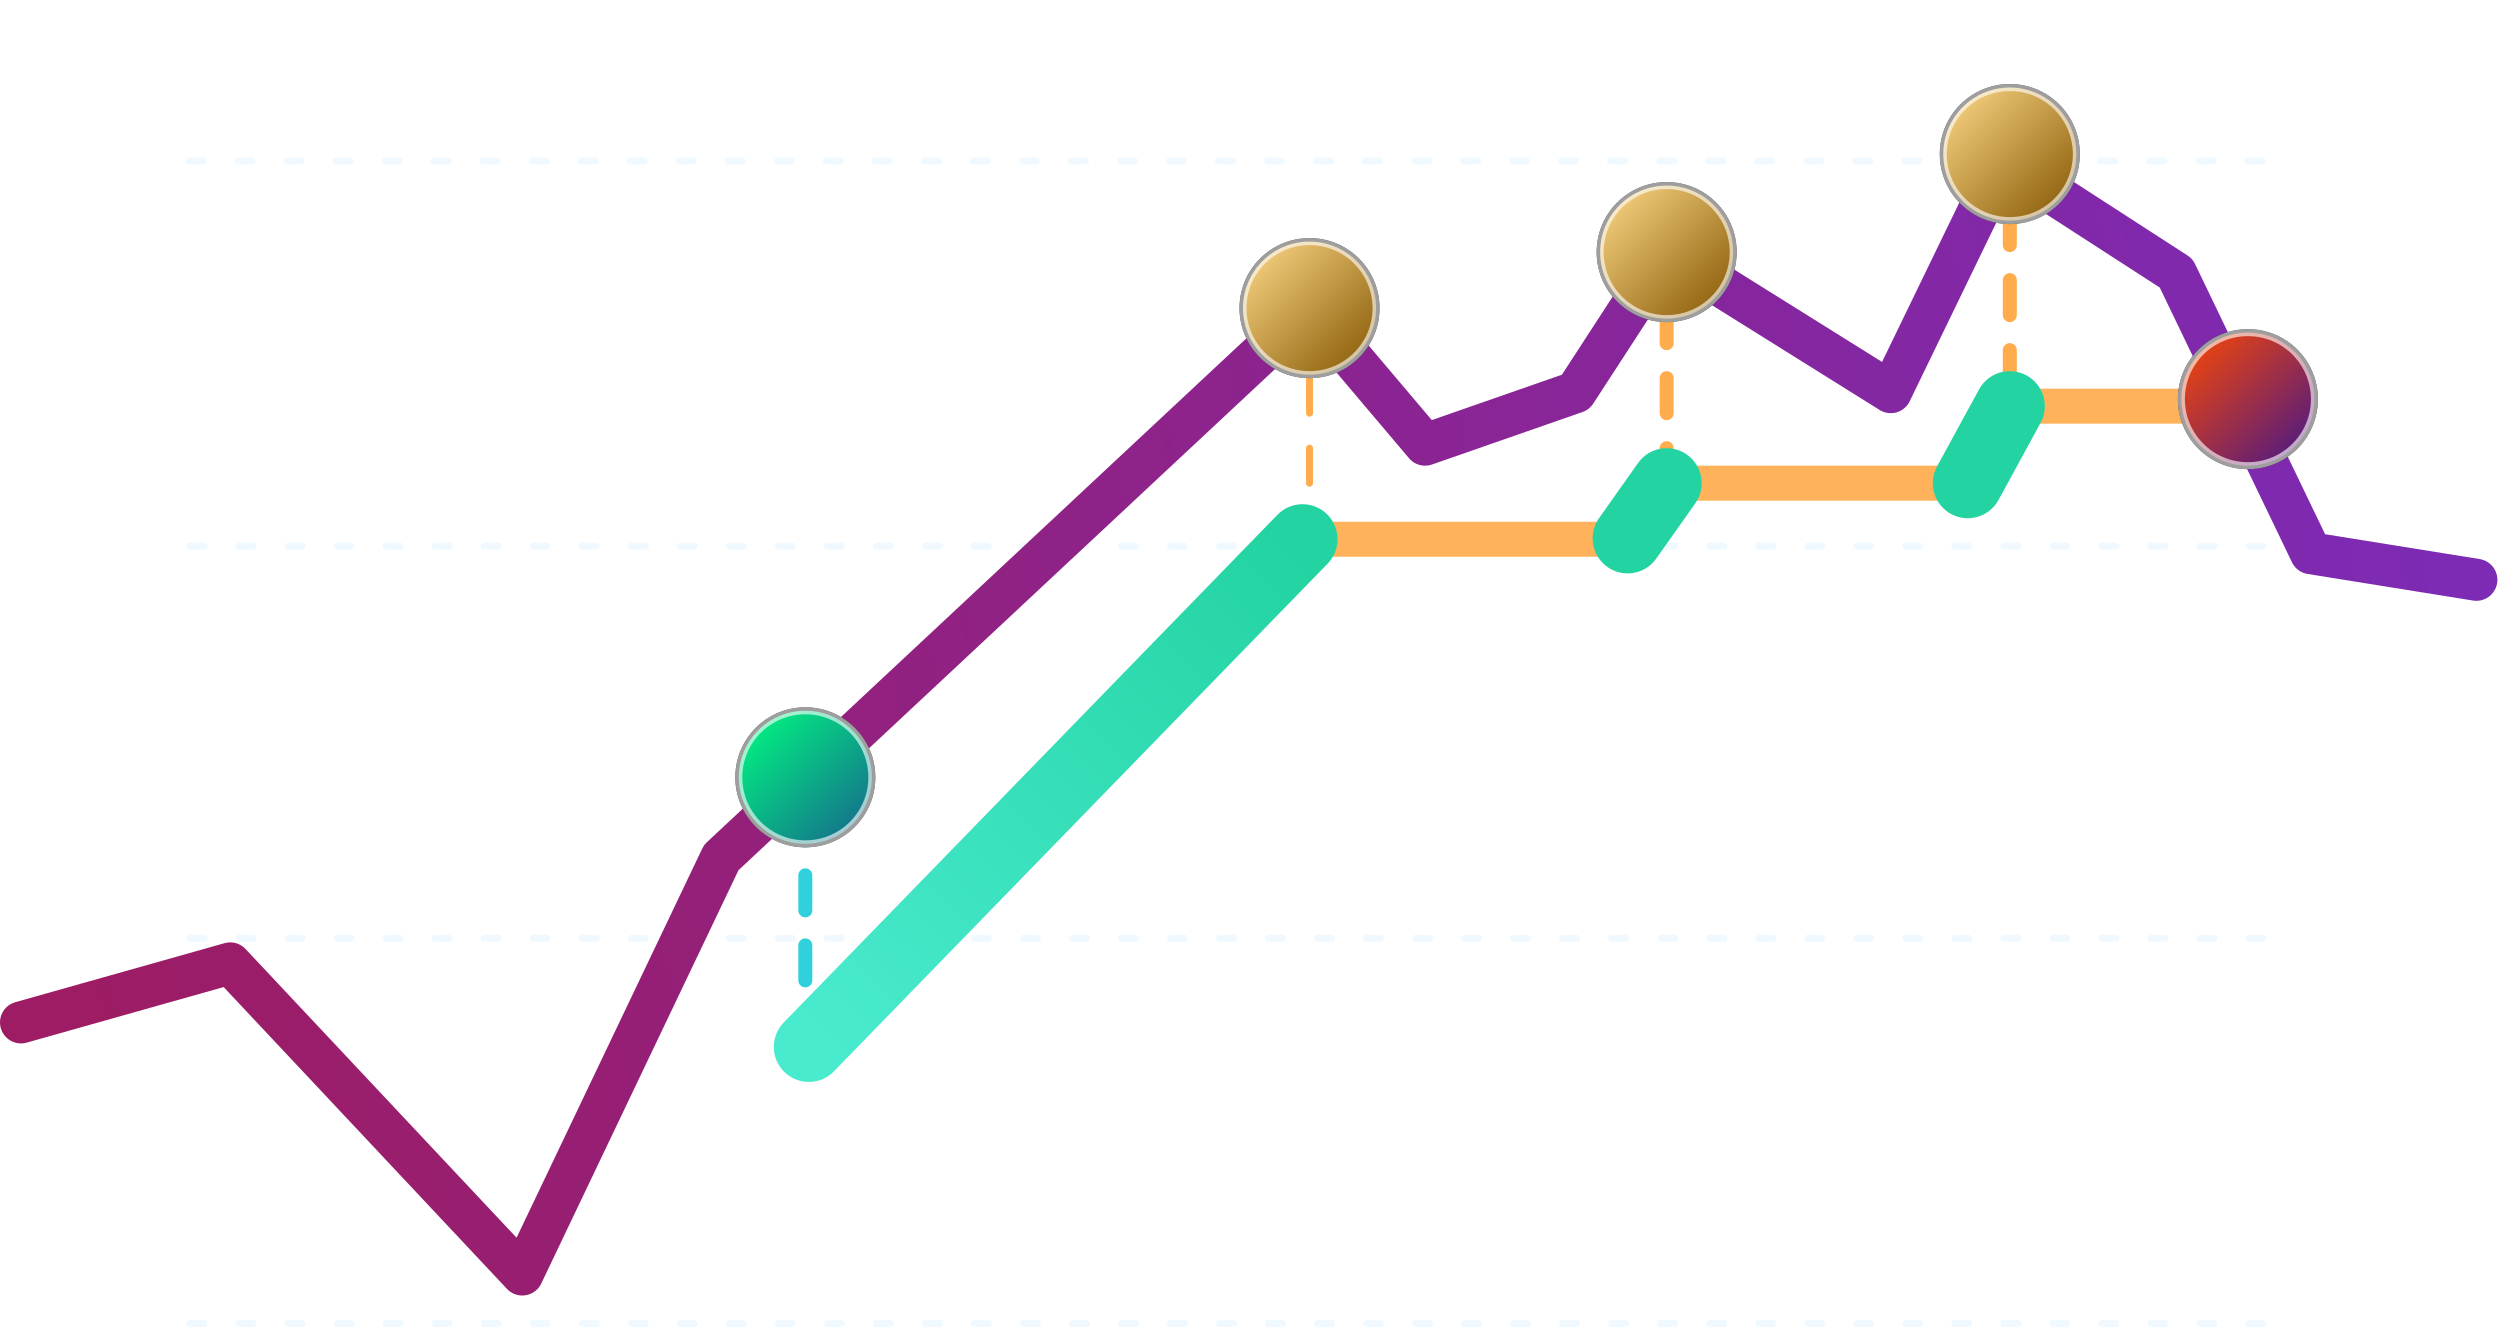
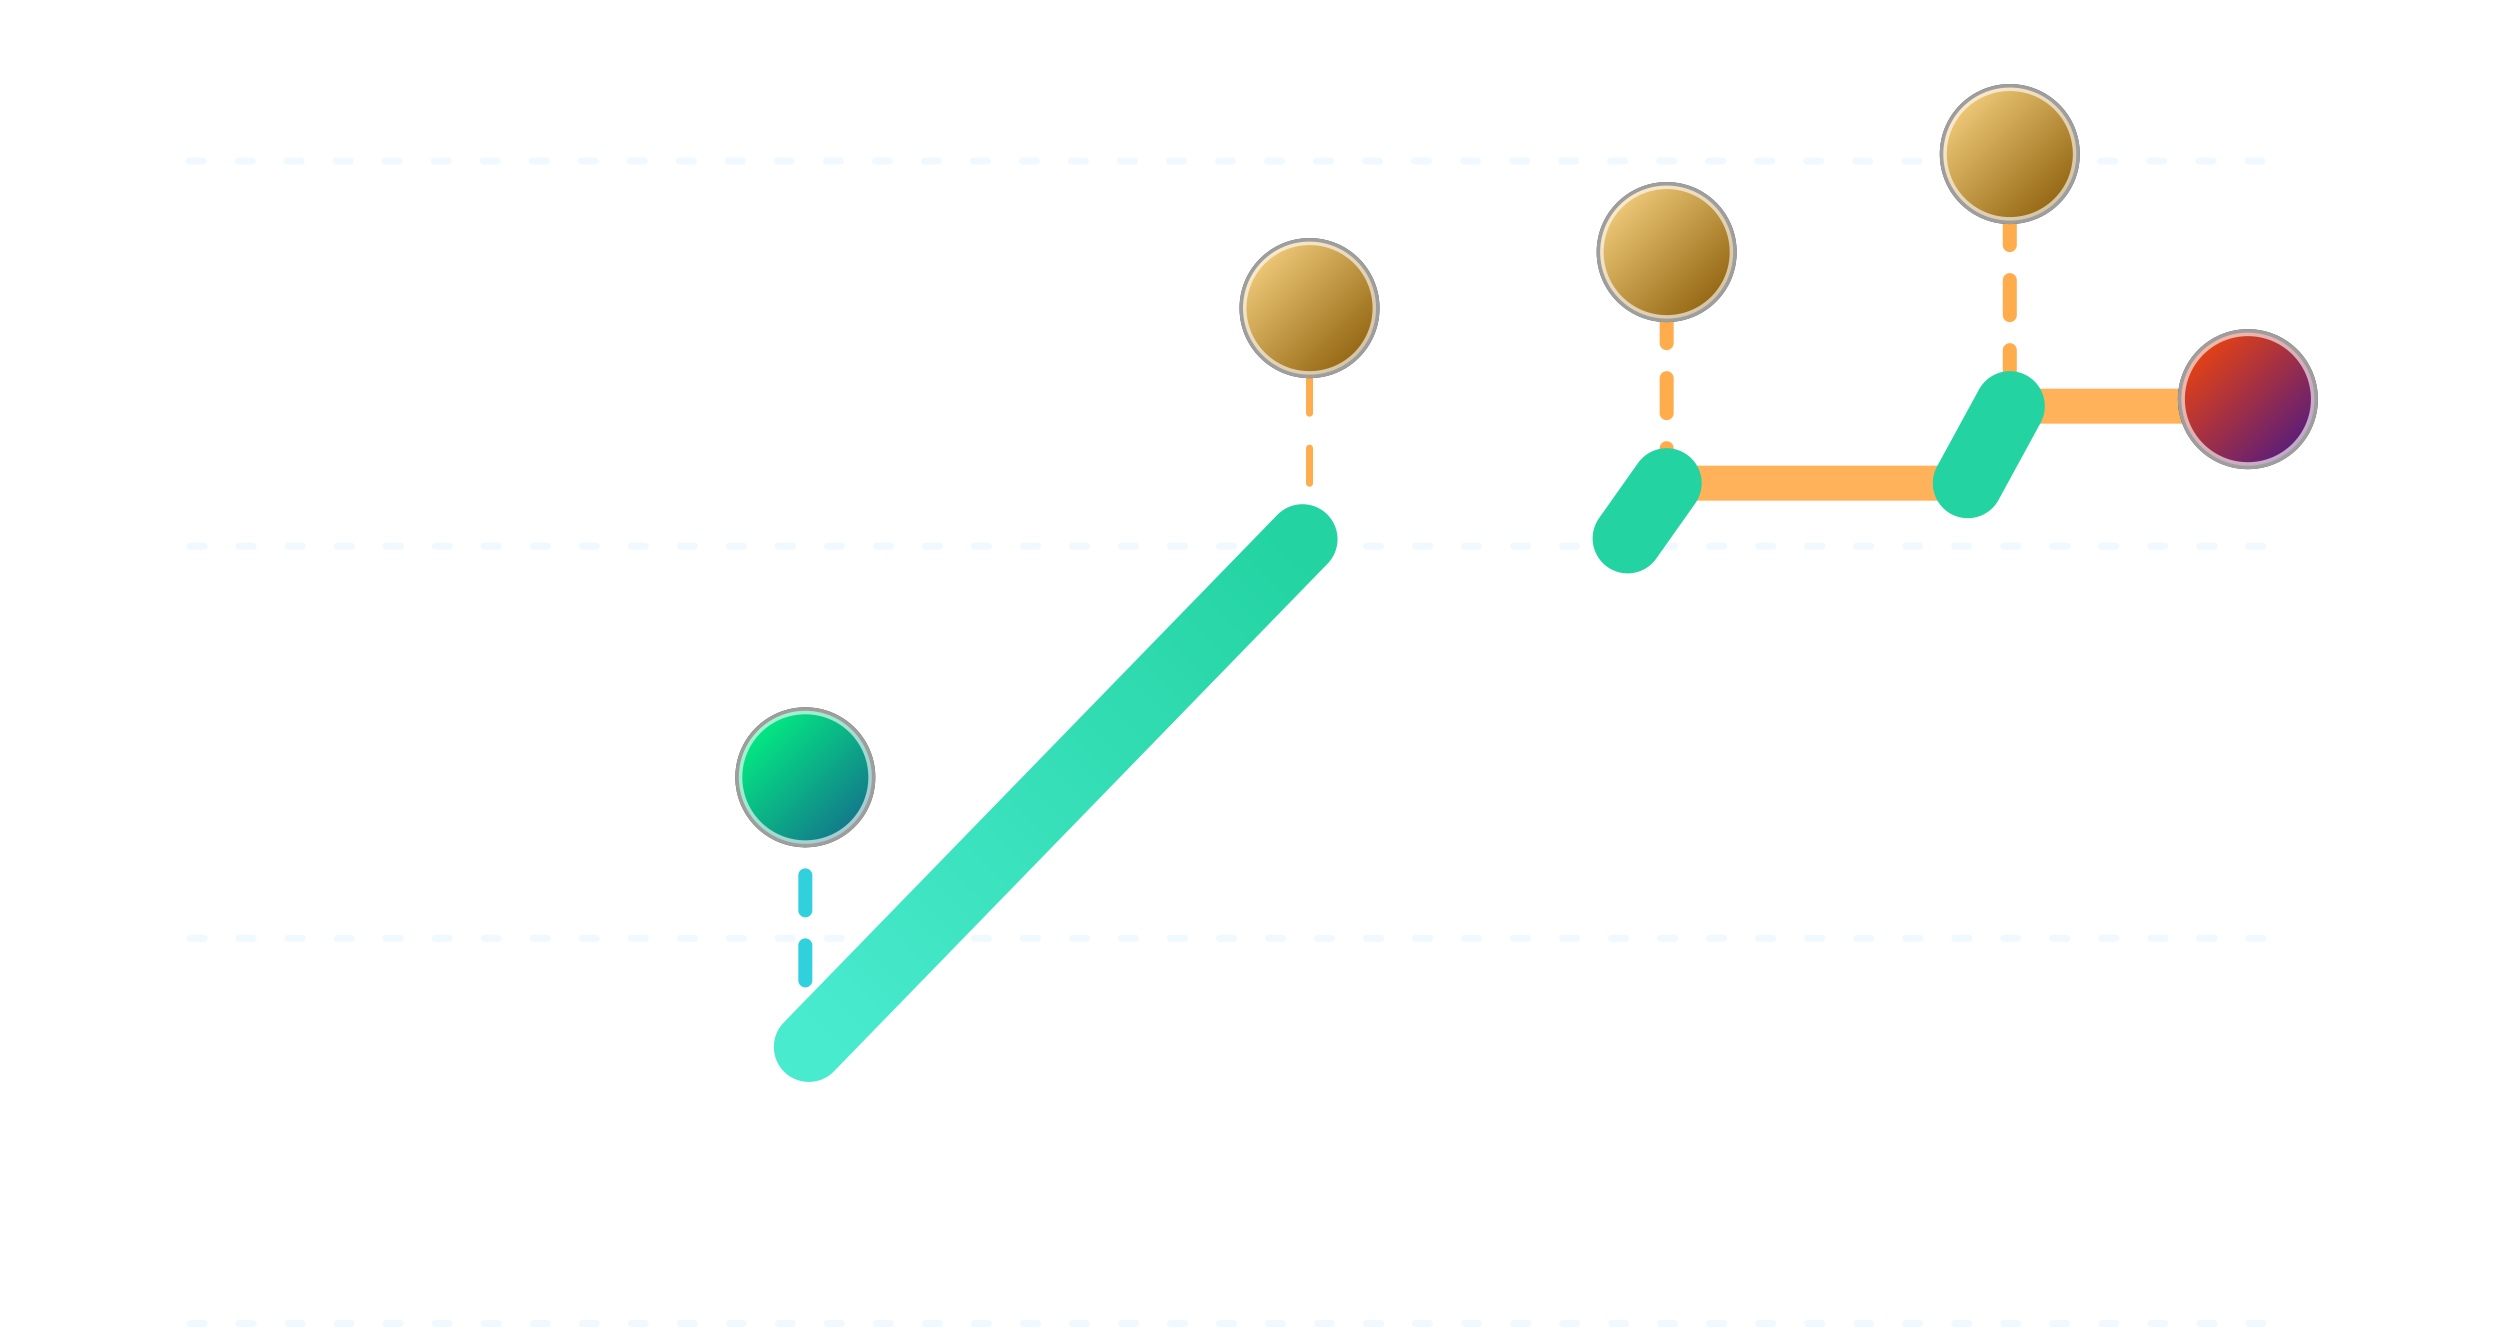
<svg xmlns="http://www.w3.org/2000/svg" xmlns:xlink="http://www.w3.org/1999/xlink" width="357" height="190">
  <defs>
    <filter id="b" width="220%" height="220%" x="-60%" y="-60%" filterUnits="objectBoundingBox">
      <feGaussianBlur in="SourceGraphic" stdDeviation="0 0" />
    </filter>
    <filter id="d" width="280%" height="280%" x="-90%" y="-90%" filterUnits="objectBoundingBox">
      <feOffset in="SourceAlpha" result="shadowOffsetOuter1" />
      <feGaussianBlur in="shadowOffsetOuter1" result="shadowBlurOuter1" stdDeviation="4" />
      <feComposite in="shadowBlurOuter1" in2="SourceAlpha" operator="out" result="shadowBlurOuter1" />
      <feColorMatrix in="shadowBlurOuter1" result="shadowMatrixOuter1" values="0 0 0 0 0 0 0 0 0 0 0 0 0 0 0 0 0 0 1 0" />
      <feMorphology in="SourceAlpha" radius=".5" result="shadowSpreadOuter2" />
      <feOffset in="shadowSpreadOuter2" result="shadowOffsetOuter2" />
      <feGaussianBlur in="shadowOffsetOuter2" result="shadowBlurOuter2" stdDeviation="6.5" />
      <feComposite in="shadowBlurOuter2" in2="SourceAlpha" operator="out" result="shadowBlurOuter2" />
      <feColorMatrix in="shadowBlurOuter2" result="shadowMatrixOuter2" values="0 0 0 0 0.983 0 0 0 0 1 0 0 0 0 0.501 0 0 0 1 0" />
      <feMerge>
        <feMergeNode in="shadowMatrixOuter1" />
        <feMergeNode in="shadowMatrixOuter2" />
      </feMerge>
    </filter>
    <filter id="g" width="220%" height="220%" x="-60%" y="-60%" filterUnits="objectBoundingBox">
      <feGaussianBlur in="SourceGraphic" stdDeviation="0 0" />
    </filter>
    <filter id="i" width="280%" height="280%" x="-90%" y="-90%" filterUnits="objectBoundingBox">
      <feOffset in="SourceAlpha" result="shadowOffsetOuter1" />
      <feGaussianBlur in="shadowOffsetOuter1" result="shadowBlurOuter1" stdDeviation="4" />
      <feComposite in="shadowBlurOuter1" in2="SourceAlpha" operator="out" result="shadowBlurOuter1" />
      <feColorMatrix in="shadowBlurOuter1" result="shadowMatrixOuter1" values="0 0 0 0 0 0 0 0 0 0 0 0 0 0 0 0 0 0 1 0" />
      <feMorphology in="SourceAlpha" radius=".5" result="shadowSpreadOuter2" />
      <feOffset in="shadowSpreadOuter2" result="shadowOffsetOuter2" />
      <feGaussianBlur in="shadowOffsetOuter2" result="shadowBlurOuter2" stdDeviation="6.5" />
      <feComposite in="shadowBlurOuter2" in2="SourceAlpha" operator="out" result="shadowBlurOuter2" />
      <feColorMatrix in="shadowBlurOuter2" result="shadowMatrixOuter2" values="0 0 0 0 0 0 0 0 0 1 0 0 0 0 0.718 0 0 0 1 0" />
      <feMerge>
        <feMergeNode in="shadowMatrixOuter1" />
        <feMergeNode in="shadowMatrixOuter2" />
      </feMerge>
    </filter>
    <filter id="k" width="220%" height="220%" x="-60%" y="-60%" filterUnits="objectBoundingBox">
      <feGaussianBlur in="SourceGraphic" stdDeviation="0 0" />
    </filter>
    <filter id="m" width="280%" height="280%" x="-90%" y="-90%" filterUnits="objectBoundingBox">
      <feOffset in="SourceAlpha" result="shadowOffsetOuter1" />
      <feGaussianBlur in="shadowOffsetOuter1" result="shadowBlurOuter1" stdDeviation="4" />
      <feComposite in="shadowBlurOuter1" in2="SourceAlpha" operator="out" result="shadowBlurOuter1" />
      <feColorMatrix in="shadowBlurOuter1" result="shadowMatrixOuter1" values="0 0 0 0 0 0 0 0 0 0 0 0 0 0 0 0 0 0 1 0" />
      <feMorphology in="SourceAlpha" radius=".5" result="shadowSpreadOuter2" />
      <feOffset in="shadowSpreadOuter2" result="shadowOffsetOuter2" />
      <feGaussianBlur in="shadowOffsetOuter2" result="shadowBlurOuter2" stdDeviation="6.5" />
      <feComposite in="shadowBlurOuter2" in2="SourceAlpha" operator="out" result="shadowBlurOuter2" />
      <feColorMatrix in="shadowBlurOuter2" result="shadowMatrixOuter2" values="0 0 0 0 1 0 0 0 0 0 0 0 0 0 0.886 0 0 0 1 0" />
      <feMerge>
        <feMergeNode in="shadowMatrixOuter1" />
        <feMergeNode in="shadowMatrixOuter2" />
      </feMerge>
    </filter>
    <filter id="o" width="220%" height="220%" x="-60%" y="-60%" filterUnits="objectBoundingBox">
      <feGaussianBlur in="SourceGraphic" stdDeviation="0 0" />
    </filter>
    <filter id="q" width="280%" height="280%" x="-90%" y="-90%" filterUnits="objectBoundingBox">
      <feOffset in="SourceAlpha" result="shadowOffsetOuter1" />
      <feGaussianBlur in="shadowOffsetOuter1" result="shadowBlurOuter1" stdDeviation="4" />
      <feComposite in="shadowBlurOuter1" in2="SourceAlpha" operator="out" result="shadowBlurOuter1" />
      <feColorMatrix in="shadowBlurOuter1" result="shadowMatrixOuter1" values="0 0 0 0 0 0 0 0 0 0 0 0 0 0 0 0 0 0 1 0" />
      <feMorphology in="SourceAlpha" radius=".5" result="shadowSpreadOuter2" />
      <feOffset in="shadowSpreadOuter2" result="shadowOffsetOuter2" />
      <feGaussianBlur in="shadowOffsetOuter2" result="shadowBlurOuter2" stdDeviation="6.5" />
      <feComposite in="shadowBlurOuter2" in2="SourceAlpha" operator="out" result="shadowBlurOuter2" />
      <feColorMatrix in="shadowBlurOuter2" result="shadowMatrixOuter2" values="0 0 0 0 0.983 0 0 0 0 1 0 0 0 0 0.501 0 0 0 1 0" />
      <feMerge>
        <feMergeNode in="shadowMatrixOuter1" />
        <feMergeNode in="shadowMatrixOuter2" />
      </feMerge>
    </filter>
    <filter id="r" width="220%" height="220%" x="-60%" y="-60%" filterUnits="objectBoundingBox">
      <feGaussianBlur in="SourceGraphic" stdDeviation="0 0" />
    </filter>
    <filter id="t" width="280%" height="280%" x="-90%" y="-90%" filterUnits="objectBoundingBox">
      <feOffset in="SourceAlpha" result="shadowOffsetOuter1" />
      <feGaussianBlur in="shadowOffsetOuter1" result="shadowBlurOuter1" stdDeviation="4" />
      <feComposite in="shadowBlurOuter1" in2="SourceAlpha" operator="out" result="shadowBlurOuter1" />
      <feColorMatrix in="shadowBlurOuter1" result="shadowMatrixOuter1" values="0 0 0 0 0 0 0 0 0 0 0 0 0 0 0 0 0 0 1 0" />
      <feMorphology in="SourceAlpha" radius=".5" result="shadowSpreadOuter2" />
      <feOffset in="shadowSpreadOuter2" result="shadowOffsetOuter2" />
      <feGaussianBlur in="shadowOffsetOuter2" result="shadowBlurOuter2" stdDeviation="6.5" />
      <feComposite in="shadowBlurOuter2" in2="SourceAlpha" operator="out" result="shadowBlurOuter2" />
      <feColorMatrix in="shadowBlurOuter2" result="shadowMatrixOuter2" values="0 0 0 0 0.983 0 0 0 0 1 0 0 0 0 0.501 0 0 0 1 0" />
      <feMerge>
        <feMergeNode in="shadowMatrixOuter1" />
        <feMergeNode in="shadowMatrixOuter2" />
      </feMerge>
    </filter>
    <linearGradient id="a" x1="0%" x2="100%" y1="56.827%" y2="50%">
      <stop offset="0%" stop-color="#9D1C63" />
      <stop offset="100%" stop-color="#7D2AB4" />
    </linearGradient>
    <linearGradient id="e" x1="0%" x2="100%" y1="0%" y2="100%">
      <stop offset="0%" stop-color="#FFDB8A" />
      <stop offset="100%" stop-color="#825400" />
    </linearGradient>
    <linearGradient id="f" x1="2.702%" x2="97.298%" y1="100%" y2="0%">
      <stop offset="0%" stop-color="#49EBCF" />
      <stop offset="100%" stop-color="#23D3A1" />
    </linearGradient>
    <linearGradient id="j" x1="0%" x2="100%" y1="0%" y2="100%">
      <stop offset="0%" stop-color="#00FF81" />
      <stop offset="100%" stop-color="#16628C" />
    </linearGradient>
    <linearGradient id="n" x1="0%" x2="100%" y1="0%" y2="100%">
      <stop offset="0%" stop-color="#FF4900" />
      <stop offset="100%" stop-color="#41168C" />
    </linearGradient>
    <circle id="c" cx="184" cy="32" r="10" />
    <circle id="h" cx="112" cy="99" r="10" />
    <circle id="l" cx="318" cy="45" r="10" />
    <circle id="p" cx="235" cy="24" r="10" />
    <circle id="s" cx="284" cy="10" r="10" />
  </defs>
  <g fill="none" fill-rule="evenodd" transform="translate(3 12)">
    <path stroke="#B0E1FF" stroke-dasharray="2 5" stroke-linecap="round" stroke-opacity=".2" d="M24 11h298.843M24.145 66h298.698M24.145 122h298.698M24.145 177h298.698" />
-     <path stroke="url(#a)" stroke-linecap="round" stroke-linejoin="round" stroke-width="6" d="m0 134 29.877-8.429L71.582 170l28.417-59.549L184 32l16.5 19.5L222 44l13-20 32 20 16-33 24.75 16L327 67l23.626 3.797" />
    <path stroke="#FFAC4D" stroke-dasharray="5 5" stroke-linecap="round" stroke-linejoin="round" d="M184 32v33" />
    <g filter="url(#b)">
      <use xlink:href="#c" fill="#000" filter="url(#d)" />
      <circle cx="184" cy="32" r="9.5" fill="url(#e)" stroke="#FFF" stroke-linejoin="square" stroke-opacity=".621" />
    </g>
    <path stroke="#FFAC4D" stroke-dasharray="5 5" stroke-linecap="round" stroke-linejoin="round" stroke-width="2" d="M235 32v27M284 8v38" />
    <path stroke="#30D1DC" stroke-dasharray="5 5" stroke-linecap="round" stroke-linejoin="round" stroke-width="2" d="M112 103v35" />
-     <path fill="#D8D8D8" stroke="#FFB259" stroke-linecap="round" stroke-linejoin="round" stroke-width="5" d="M183 65h46-46Z" />
    <path fill="#D8D8D8" stroke="#FFB259" stroke-linecap="round" stroke-width="5" d="M235 57h43-43Z" />
    <path stroke="url(#f)" stroke-linecap="round" stroke-linejoin="round" stroke-width="10" d="M112.5 137.5 183 65" />
    <path stroke="#23D3A1" stroke-linecap="round" stroke-linejoin="round" stroke-width="10" d="M229.426 64.88 235 57l-5.574 7.88Z" />
    <path fill="#D8D8D8" stroke="#FFB259" stroke-linecap="round" stroke-width="5" d="M284 46h34-34Z" />
    <path stroke="#23D3A1" stroke-linecap="round" stroke-linejoin="round" stroke-width="10" d="m278 57 6-11-6 11Z" />
    <circle cx="235" cy="24" r="6" fill="#FFAC4D" stroke="#9D8167" stroke-width="2" />
    <circle cx="283" cy="11" r="6" fill="#FFAC4D" stroke="#9D8167" stroke-width="2" />
    <circle cx="318" cy="46" r="6.5" fill="#FF4D6A" stroke="#AC4556" stroke-width="3" />
    <g filter="url(#g)">
      <use xlink:href="#h" fill="#000" filter="url(#i)" />
      <circle cx="112" cy="99" r="9.5" fill="url(#j)" stroke="#FFF" stroke-linejoin="square" stroke-opacity=".621" />
    </g>
    <g filter="url(#k)">
      <use xlink:href="#l" fill="#000" filter="url(#m)" />
      <circle cx="318" cy="45" r="9.5" fill="url(#n)" stroke="#FFF" stroke-linejoin="square" stroke-opacity=".621" />
    </g>
    <g filter="url(#o)">
      <use xlink:href="#p" fill="#000" filter="url(#q)" />
      <circle cx="235" cy="24" r="9.5" fill="url(#e)" stroke="#FFF" stroke-linejoin="square" stroke-opacity=".621" />
    </g>
    <g filter="url(#r)">
      <use xlink:href="#s" fill="#000" filter="url(#t)" />
      <circle cx="284" cy="10" r="9.5" fill="url(#e)" stroke="#FFF" stroke-linejoin="square" stroke-opacity=".621" />
    </g>
  </g>
</svg>